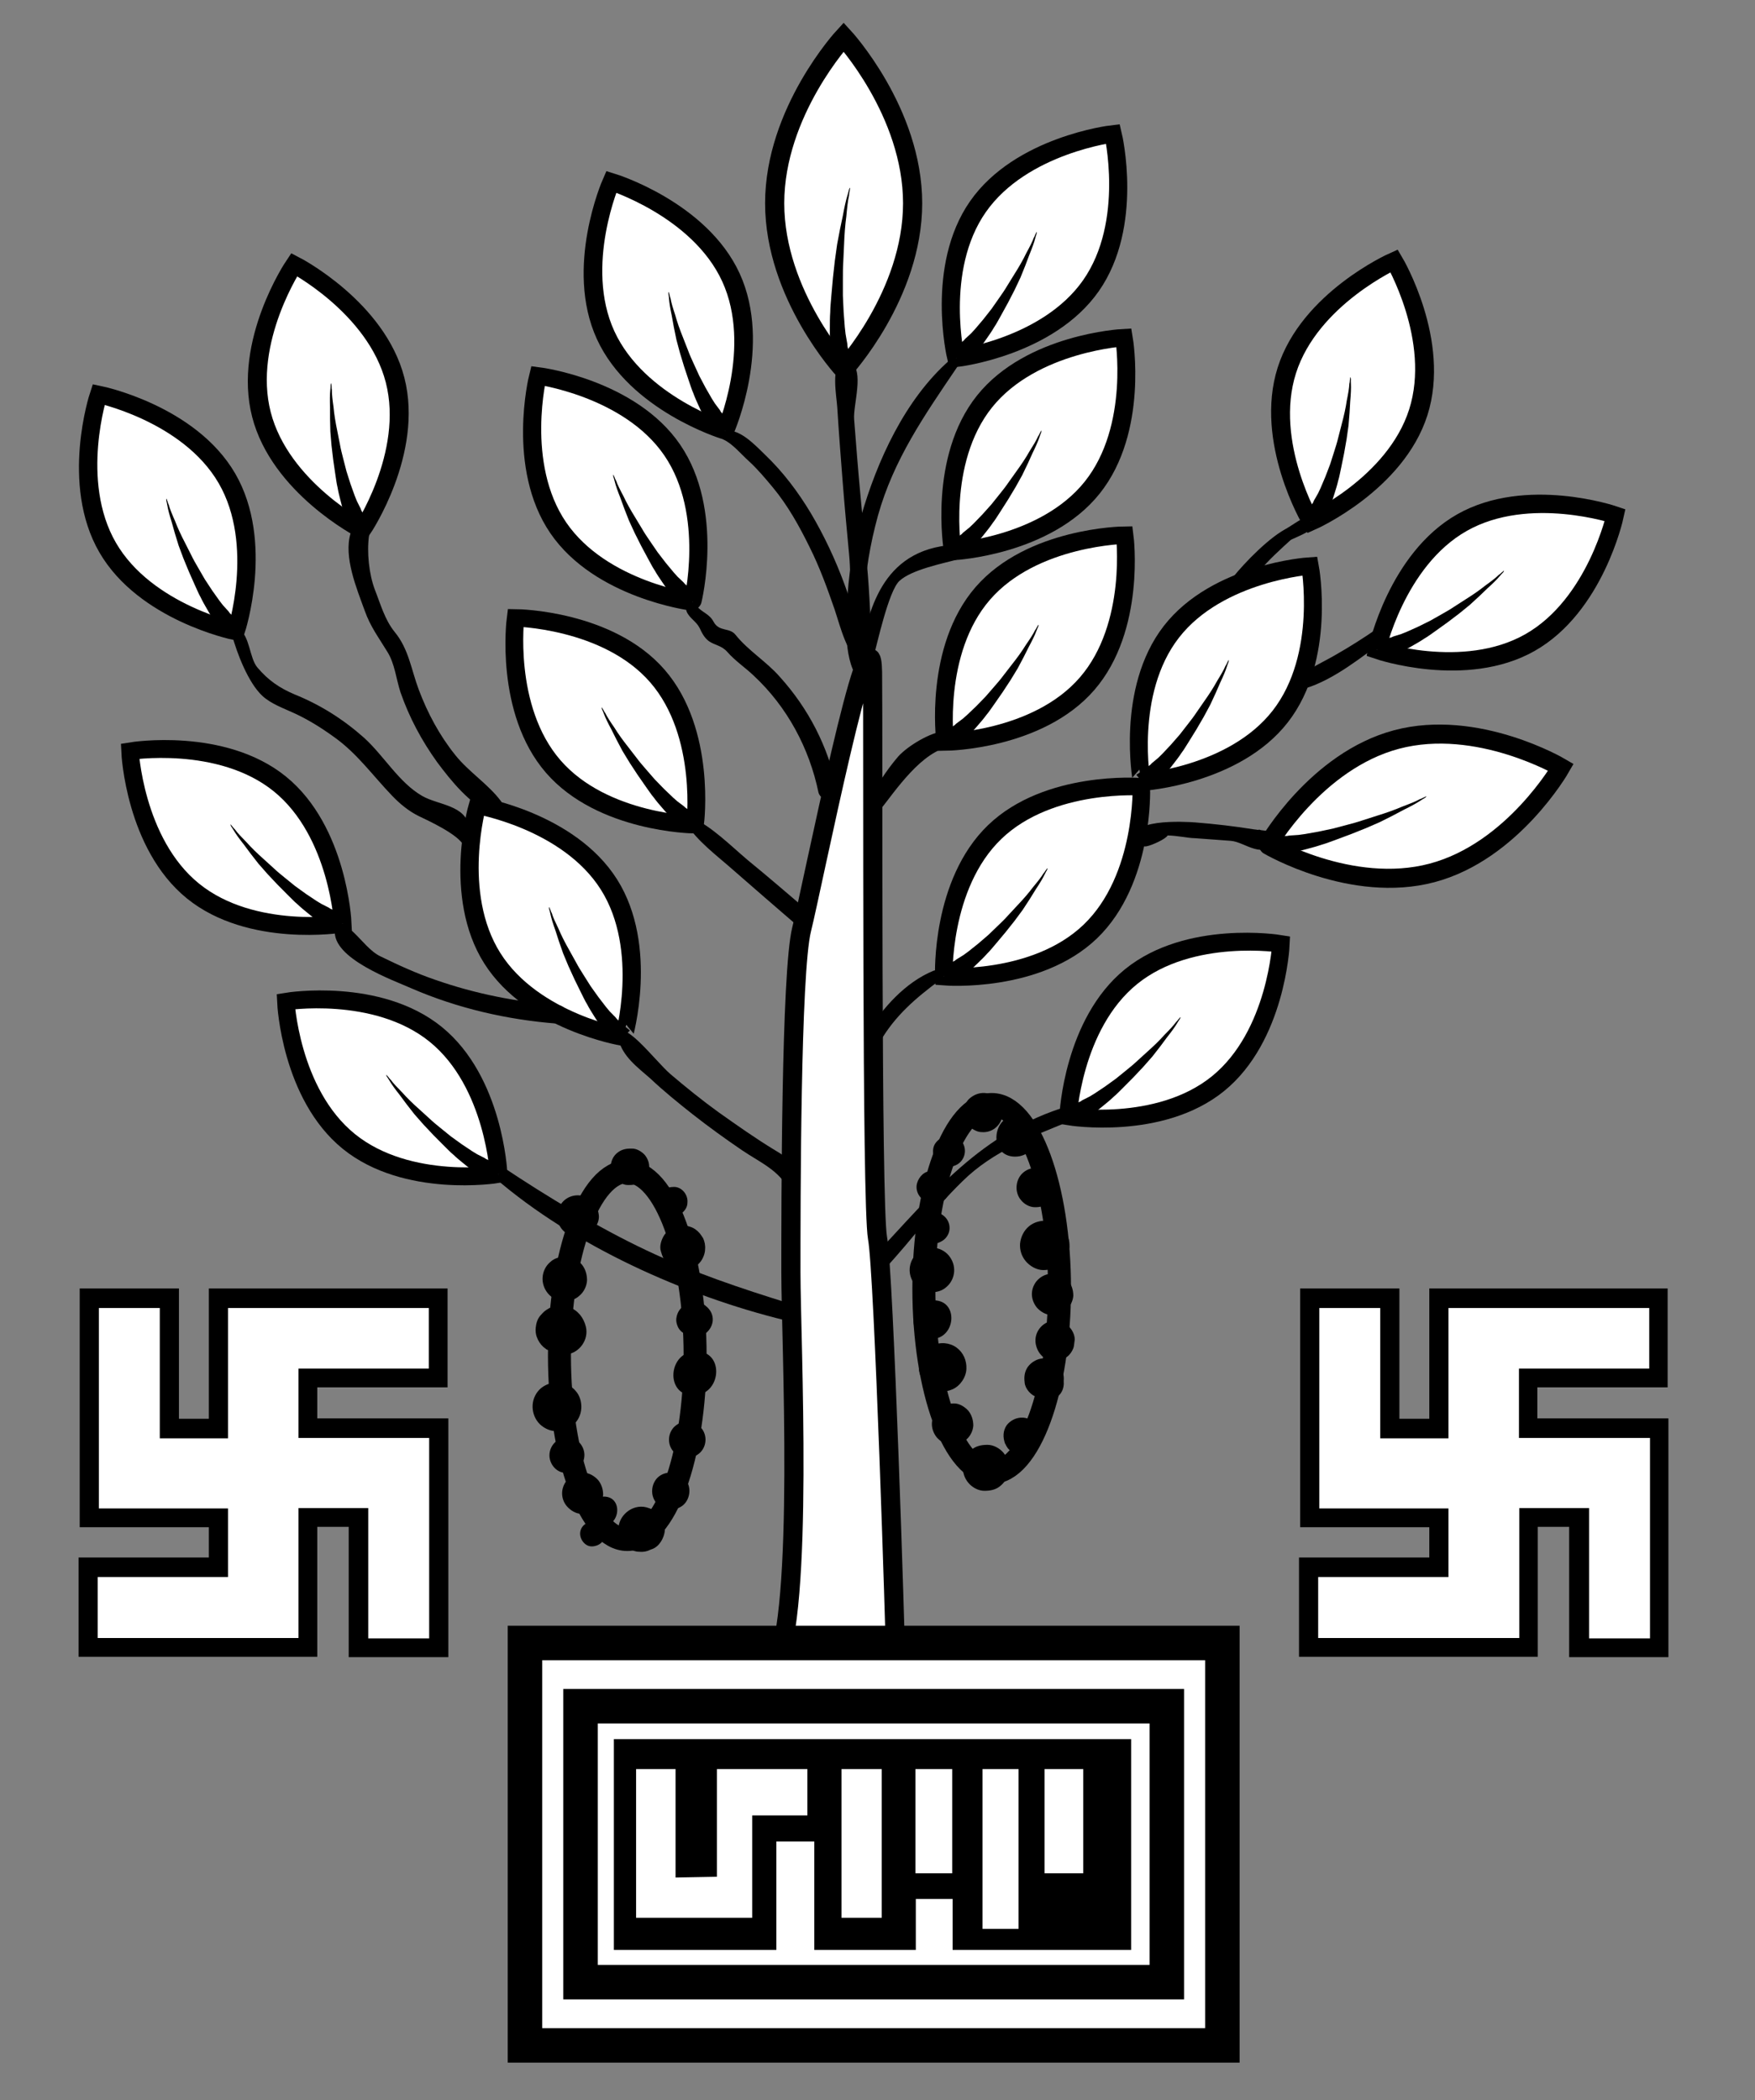
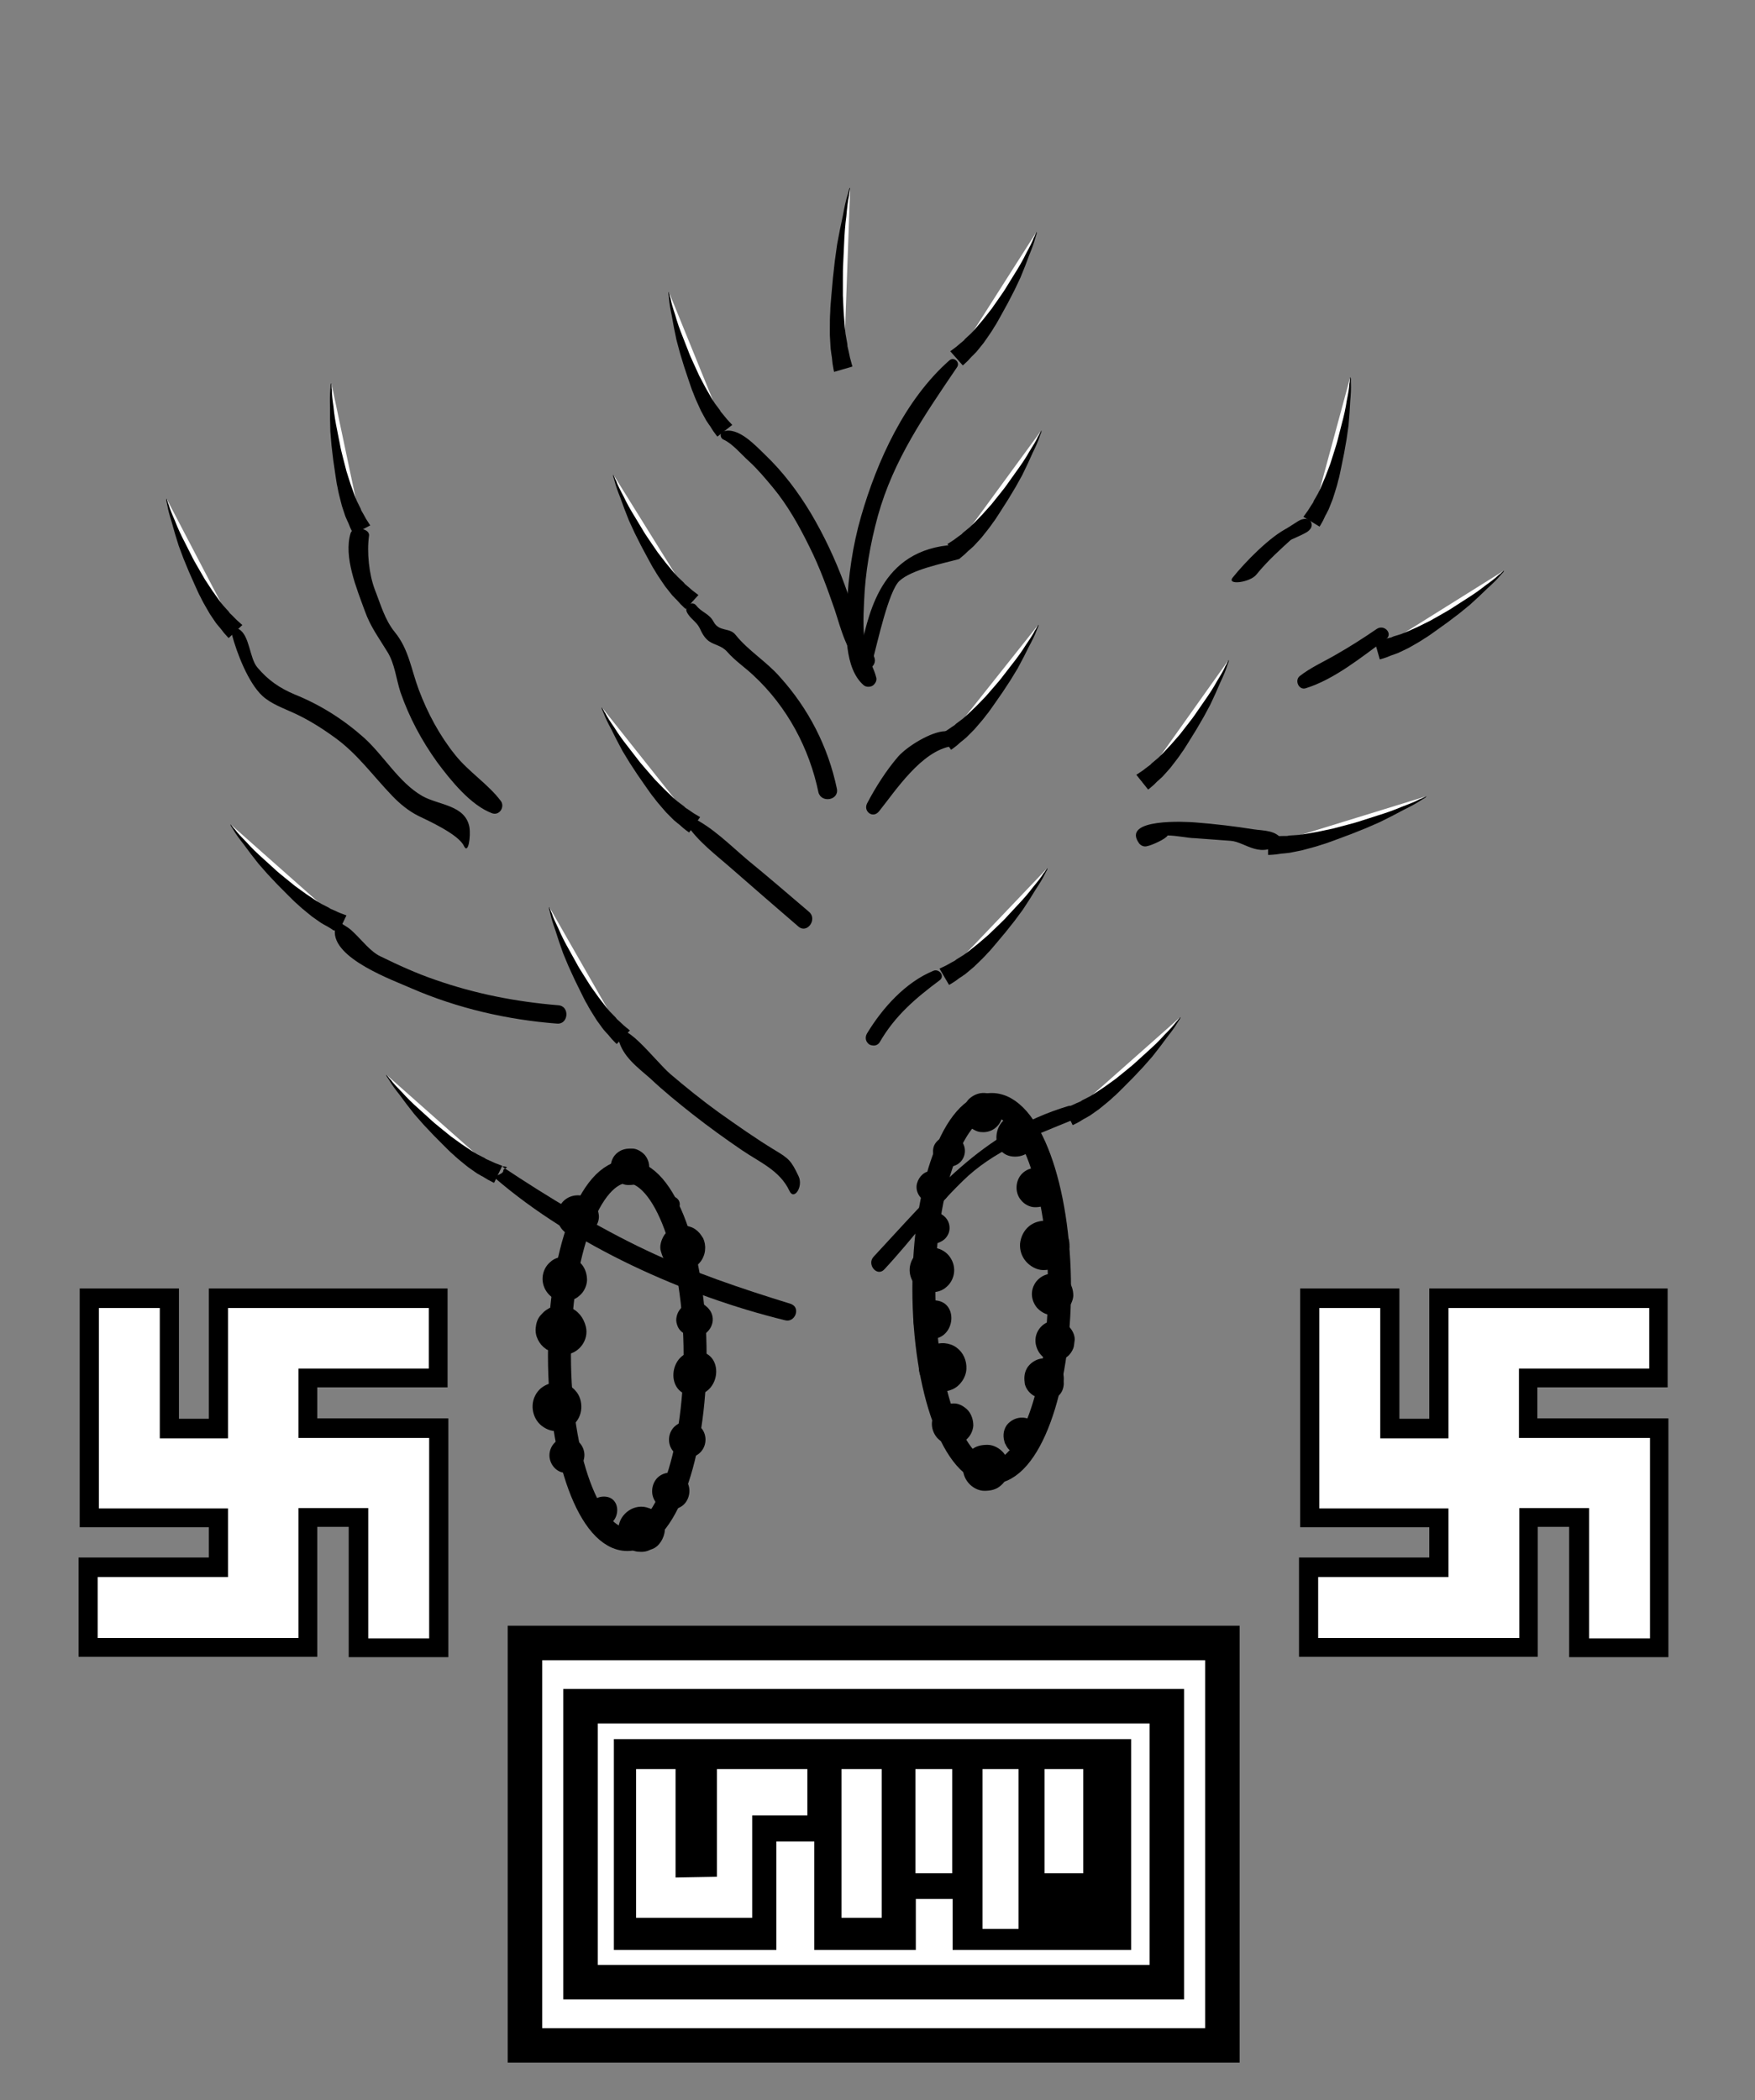
<svg xmlns="http://www.w3.org/2000/svg" xmlns:xlink="http://www.w3.org/1999/xlink" version="1.1" id="Layer_2" x="0" y="0" width="458" height="548" style="enable-background:new 0 0 458 548">
  <rect width="100%" height="100%" fill="#808080" stroke="none" />
  <style>.st0{stroke:#000;stroke-width:5}.st0,.st1{fill:#fff}.st2,.st3{fill:#fff;stroke:#000;stroke-width:9}.st3{fill:none;stroke-width:6}</style>
  <symbol id="leaf" viewBox="-20.5 -47 41 94.1">
-     <path class="st0" d="M-18 0c0-23.9 18-43.4 18-43.4S18-23.9 18 0 0 43.4 0 43.4-18 23.9-18 0z" />
    <path class="st1" d="M1.7 4C0-1.3-4-29.8 0-43.4" />
    <path d="M1.7 4s0-.2-.1-.5c0-.4-.2-.9-.2-1.5C1.1.7.9-1.2.7-3.4.4-5.6.2-8.2.1-11c-.1-1.4-.1-2.8-.2-4.3s-.1-2.9-.1-4.4v-4.4c.1-1.5.1-2.9.2-4.3s.2-2.7.3-3.9c.1-.6.1-1.2.2-1.8.1-.6.2-1.1.3-1.7.1-.5.2-1 .2-1.5.1-.5.2-.9.3-1.3.2-.8.3-1.6.5-2.2.3-1.2.5-1.8.5-1.8L-2.5-44s-.2.8-.4 2.2c-.1.6-.1 1.4-.3 2.4-.1.5-.1 1-.2 1.5 0 .5-.1 1.1-.1 1.7 0 .6-.1 1.2-.1 1.8v1.9c0 1.3 0 2.7.1 4.1 0 1.4.2 2.9.3 4.4.1 1.5.3 3 .4 4.5.2 1.5.3 3 .5 4.5s.4 2.9.6 4.3c.5 2.7 1 5.3 1.5 7.5C.2-1 .6.8 1 2.1c.2.6.3 1.1.4 1.5l.2.4h.1z" />
  </symbol>
-   <path class="st0" d="M227.7 175.4c-.3-21.5-15.7 55.9-18.5 67.1-2.8 11.2-2.8 72-2.8 89.5s3.5 88.8-4.2 103.5c35 2.8 31.5.2 31.5-3.3S230.7 332 229 323c-1.6-9.1-1.1-129.4-1.3-147.6z" />
  <path class="st2" d="M137 428.7h182v105H137z" />
  <path class="st2" d="M151.5 445.2h153v72h-153z" />
  <path d="M295.2 453.8v55h-46.6v-13.3H239v13.3h-26.5v-28.3h-9.9v28.3h-42.4v-55h135zM166 461.6v38.8h30.3v-26.7h14.4v-12.1h-23.6v28.1l-10.8.2v-28.3H166zm64.1 0h-10.5v38.8h10.5v-38.8zm18.4 0h-9.6v27.2h9.6v-27.2zm17.3 0h-9.4v41.7h9.4v-41.7zm16.9 0h-10.1v27.2h10.1v-27.2z" />
  <ellipse cx="277.6" cy="500.5" rx="6.8" ry="4.5" />
  <path class="st1" d="M93.6 430v-34H80.3v33.9H23V409h34v-13H23.3v-57.3h20.9v34H57v-34h57.4v20.9H80.3v13.1h34.2V430z" />
  <path d="M111.9 341.2v15.9h-34v18.1H112v52.3H96.1v-34H77.9v33.9H25.5v-15.9h34v-17.9H25.8v-52.3h15.9v34h17.8v-34h52.4m5-5.1H54.5v34h-7.8v-34H20.8v62.3h33.7v7.9h-34v25.9h62.3v-33.9H91v34h26v-62.3H82.8V362h34v-25.8h.1z" />
  <path class="st1" d="M412.1 430v-34h-13.2v33.9h-57.4V409h34v-13h-33.7v-57.3h20.9v34h12.8v-34h57.4v20.9h-34v13.1H433V430z" />
  <path d="M430.4 341.2v15.9h-34v18.1h34.2v52.3h-15.9v-34h-18.2v33.9H344v-15.9h34v-17.9h-33.7v-52.3h15.9v34H378v-34h52.4m5-5.1H373v34h-7.8v-34h-25.9v62.3H373v7.9h-34v25.9h62.3v-33.9h8.2v34h25.9v-62.3h-34.2V362h34v-25.8h.2z" />
  <use xlink:href="#leaf" width="41" height="94.1" x="-20.5" y="-47" transform="matrix(1 0 0 -1 220.166 53.042)" style="overflow:visible" />
  <use xlink:href="#leaf" width="41" height="94.1" x="-20.5" y="-47" transform="matrix(.63 -.776 -.64 -.519 102.365 283.858)" style="overflow:visible" />
  <use xlink:href="#leaf" width="41" height="94.1" x="-20.5" y="-47" transform="matrix(.63 -.776 -.64 -.519 61.698 218.525)" style="overflow:visible" />
  <use xlink:href="#leaf" width="41" height="94.1" x="-20.5" y="-47" transform="matrix(.846 -.534 -.44 -.697 143.697 240.411)" style="overflow:visible" />
  <use xlink:href="#leaf" width="41" height="94.1" x="-20.5" y="-47" transform="matrix(.865 -.501 -.413 -.713 43.665 133.858)" style="overflow:visible" />
  <use xlink:href="#leaf" width="41" height="94.1" x="-20.5" y="-47" transform="matrix(.969 -.249 -.205 -.798 85.665 103.667)" style="overflow:visible" />
  <use xlink:href="#leaf" width="41" height="94.1" x="-20.5" y="-47" transform="matrix(.755 -.656 -.54 -.622 157.976 188.21)" style="overflow:visible" />
  <use xlink:href="#leaf" width="41" height="94.1" x="-20.5" y="-47" transform="matrix(.826 -.564 -.465 -.68 160.562 127.58)" style="overflow:visible" />
  <use xlink:href="#leaf" width="41" height="94.1" x="-20.5" y="-47" transform="matrix(.909 -.417 -.343 -.749 174.401 79.922)" style="overflow:visible" />
  <use xlink:href="#leaf" width="41" height="94.1" x="-20.5" y="-47" transform="matrix(-.257 -.967 .882 -.234 369.097 210.361)" style="overflow:visible" />
  <use xlink:href="#leaf" width="41" height="94.1" x="-20.5" y="-47" transform="matrix(-.63 -.776 .64 -.519 306.514 268.8)" style="overflow:visible" />
  <use xlink:href="#leaf" width="41" height="94.1" x="-20.5" y="-47" transform="matrix(-.789 -.614 .506 -.65 319.915 175.885)" style="overflow:visible" />
  <use xlink:href="#leaf" width="41" height="94.1" x="-20.5" y="-47" transform="matrix(-.693 -.721 .594 -.571 272.076 230.07)" style="overflow:visible" />
  <use xlink:href="#leaf" width="41" height="94.1" x="-20.5" y="-47" transform="matrix(-.492 -.87 .717 -.406 390.4 152.017)" style="overflow:visible" />
  <use xlink:href="#leaf" width="41" height="94.1" x="-20.5" y="-47" transform="matrix(-.953 -.304 .25 -.785 352.977 102.11)" style="overflow:visible" />
  <use xlink:href="#leaf" width="41" height="94.1" x="-20.5" y="-47" transform="matrix(-.755 -.656 .54 -.622 270.077 166.63)" style="overflow:visible" />
  <use xlink:href="#leaf" width="41" height="94.1" x="-20.5" y="-47" transform="matrix(-.78 -.625 .515 -.643 270.973 116.002)" style="overflow:visible" />
  <use xlink:href="#leaf" width="41" height="94.1" x="-20.5" y="-47" transform="matrix(-.819 -.573 .472 -.675 269.973 64.214)" style="overflow:visible" />
  <path d="M247.8 94c-11.6 10.2-18.9 26.2-23.1 40.8-2.2 7.6-3.3 15.5-3.7 23.4-.3 6.1-.7 16.2 4.4 20.6.7.6 2 .5 2.6-.1.6-.6.8-1.2.7-1.8-.6-2.5-2-4.7-2.6-7.2-1-4.1-.8-8.6-.6-12.8.3-7.5 1.6-15 3.6-22.3 4.1-14.7 12.2-26.3 20.6-38.7 1-1.3-.7-2.9-1.9-1.9z" />
-   <path d="m226.3 147.9-1.8-19.2c-.6-6.4-1.1-12.9-1.6-19.3-.3-3.7 2.8-12.9-1-14.9l-2.1-.8c-3 2.1-1.5 9.5-1.3 12.6.4 6.5.9 12.9 1.4 19.3.5 6.4 1.1 12.8 1.7 19.2.6 6.2.2 20.1 1.9 26.1.6 2 3.7 2.1 3.8-.2.2-5.1-.5-17.6-1-22.8z" />
  <path d="M228.2 171.6c-1.1-2.9-2.9-5.6-4.1-8.6-1.4-3.5-2.4-7.1-3.7-10.5-2.4-6.5-5.3-12.7-8.8-18.6-3.3-5.5-7.2-10.7-11.9-15.2-2.5-2.4-7.1-7.5-11-6.1-1 .4-.7 1.8.1 2.1 2.3 1 4.7 3.9 6.6 5.6 2.3 2.1 4.3 4.5 6.3 6.9 3.9 4.7 6.9 10.1 9.6 15.6 2.6 5.2 4.6 10.7 6.5 16.2 1.7 5.1 3.1 11.6 7.6 15 1.7 1.2 3.4-.7 2.8-2.4zM218.4 205.8c-2.3-11-7.4-20.9-14.9-29.2-3.5-4-8.2-6.8-11.5-10.9-1.6-2.1-4.3-.7-5.8-3.5-1.1-2.1-3.1-2.4-4.5-4.2-1.1-1.4-3.1.1-2.5 1.6.8 1.8 2.5 2.5 3.4 4.3.6 1.3 1.2 2.5 2.4 3.4 1.6 1.1 3.3 1.1 4.8 2.8 2 2.3 4.7 4.1 6.9 6.2 8.7 8.1 14.5 18.9 16.9 30.5.8 2.8 5.4 2 4.8-1zM211.1 237.9c-5.3-4.5-10.6-9.1-16-13.5-4.6-3.9-9.2-8.6-14.7-11.2-.9-.4-2 .8-1.4 1.6 3 4.7 7.9 8.3 12.1 12 5.7 5 11.5 10 17.3 15 2.3 1.9 5-2 2.7-3.9zM208.4 306.9c-1.9-4-2.5-4.6-6.2-6.8-5.1-3.1-9.9-6.5-14.7-9.9-4.3-3.1-8.5-6.5-12.5-9.9-4-3.4-13.6-16.3-13.6-9.1 1.1 4.5 5 7.3 8.3 10.2 3.5 3.3 7.2 6.3 11 9.3 4.2 3.3 8.5 6.4 12.9 9.4 4.7 3.2 9.9 5.3 12.4 10.6 1.2 2.7 3.7-1.1 2.4-3.8zM206.3 340.2c-12.9-4-25.5-8.2-37.7-14-12.5-5.9-26-14.1-37.4-21.7-.5-.3 1.5-.1 1 .2.2-.1-.7.3-.8.5 0 .2-.1.3-.1.5-.3.8-2.8 1.2-2.1 1.7 20.4 17.6 49.5 30.7 75.7 37.1 2.6.7 4.2-3.4 1.4-4.3zM278.8 288.6c-22.7 6.8-35.3 22.7-50.8 39.3-1.9 2 .9 5.4 2.8 3.3 7.7-8.3 12.3-15.1 20.4-23 8-7.9 18.5-11.8 28.8-16 1.9-.8.8-4.2-1.2-3.6zM334.7 219.3c-1.6-2.7-4.7-2.5-7.5-2.9-5-.8-10.1-1.4-15.2-1.8-2.3-.2-19.6-1.2-14.7 5.5.5.6 1.3.9 2 .7 1.2-.2 5-1.9 5.4-2.8 2.3 0 5.5.7 7 .7 3.2.2 6.4.5 9.5.7 3.9.3 8 5.2 13.5 0 0 0 .1 0 0-.1zM359.3 164.1c-3.5 2.4-7.1 4.7-10.8 6.8-3.1 1.8-6.5 3.3-9.3 5.5-1.4 1.1-.3 3.7 1.5 3.2 7.5-2.3 14.7-8.2 21-12.8 1.9-1.4-.4-4-2.4-2.7zM243.6 253.3c-7.3 3-13.3 9.7-17.3 16.3-.5.8-.5 1.8.1 2.5.4.5.7.6 1.4.7.7.1 1.5-.3 1.8-.9 4-6.9 9.3-11.4 15.6-16.1 1.5-1.1-.1-3.1-1.6-2.5zM246.6 190.8c-3.6.1-9.8 3.9-12.2 6.6-3.1 3.6-5.9 8-8.1 12.2-1.1 2.1 1.5 4.1 3.1 2.1 4.4-5.5 11.1-15.8 19-17 1.9-.3.2-3.9-1.8-3.9z" />
  <path d="M247.3 142.3c-18.7 2.1-20.8 19.9-23 28.1-.6 2.4 3 3.7 3.6 1.3 1-3.7 4-17.5 6.8-20.1 3.2-3 11.5-4.6 15.5-5.7 1.5-.5-1.2-3.8-2.9-3.6zM336.2 137.7c-4.6 2.1-11.4 9.1-14.5 13-1.7 2.1 4.6 1.3 6.2-.8 3-3.7 6.3-6.6 9.8-9.8 1.3-1.1 0-3.1-1.5-2.4z" />
  <path d="M340.9 135.4c-1.2-.1-2 .5-3.1 1.2s-2.2 1.4-3.2 2.1c-1.4 1.1.1 3 1.6 2.4 1.1-.4 2.1-.9 3.2-1.4 1-.5 2.1-.9 2.7-1.9.5-.9.1-2.3-1.2-2.4zM130.7 209c-3.3-4.4-8.4-7.6-11.9-12-4.1-5.1-7.2-10.9-9.5-17-2-5.3-2.6-10.6-6.3-15.1-2.6-3.2-3.7-7.3-5.2-11.1-1.5-4-2.1-9.7-1.5-14 .3-2-4.2-2.6-4.8-.7-1.9 6.2 1.6 14.5 3.7 20.3 1.5 4.2 3.6 6.9 5.9 10.7 1.9 3 2.3 7.1 3.4 10.5 2.3 6.6 5.5 12.6 9.6 18.3 3.5 4.7 8.7 11.2 14.3 13.3 2 .7 3.4-1.7 2.3-3.2zM122.5 215.8c-1.1-5.8-8.1-5.7-12.3-8.1-6.1-3.5-10-10.5-15.2-15.2-5.4-4.8-11.4-8.6-18.1-11.3-4-1.7-6.9-3.7-9.7-7-2.1-2.4-2-8.3-4.8-10-.9-.5-2.2.1-1.9 1.3 1.3 4.9 4.3 12.7 8 16.1 2.3 2.1 5.5 3.2 8.3 4.5 3.7 1.7 7.2 3.9 10.5 6.3 5.9 4.2 10 10 15 15.2 2 2.1 4.3 4 6.9 5.3 2.7 1.3 10.6 4.9 11.9 7.9 1.1 2.2 1.8-2.5 1.4-5zM145.7 262.3c-11-.9-21.7-3-32-6.6-5-1.7-9.8-3.9-14.5-6.2-2.5-1.2-4.8-4.2-6.8-6.1-1.4-1.4-1.6-1.3-3.2-2.4-.5-.3-1.1-.2-1.4.3-.3.4-.6.9-1 1.3 0 .1 0 .1.1.1h.5c-.8 7.4 15.3 13.1 20 15.2 12 5.2 25 8.2 38.1 9.2 2.9.1 3.2-4.6.2-4.8z" />
  <ellipse class="st3" cx="163.7" cy="353.7" rx="17.7" ry="48" />
  <ellipse class="st3" cx="258.8" cy="336.2" rx="17.7" ry="48" />
  <path d="M151.8 329.9c-.9-1.1-2.5-2-4-2-1.6 0-3 .3-4.2 1.4-1.2 1-1.9 2.5-2 4-.1 1.5.4 3 1.4 4.2.9 1.1 2.5 2 4 2 1.6 0 3-.3 4.2-1.4 1.2-1 1.9-2.5 2-4 0-1.5-.4-3-1.4-4.2zM152.9 346.2c-.6-2.4-2-4.2-4.4-5.2-1-.4-2.4-.5-3.5-.2-.6.1-1.1.3-1.6.5-1.4.8-1.5 1-2.5 2.1-.7.9-1 2-1.1 3.1-.1 1.1.1 2.1.6 3.1s1.2 1.8 2.1 2.4c.1.1.2.2.4.2 1.4 1 3.3 1.5 5 1.2 3.3-.4 5.8-3.8 5-7.2zM146.2 360.9c-4.4 0-4.9 6.8-.5 6.8s4.9-6.8.5-6.8zM148.3 375.1c-1.2 0-2.3.3-3.3 1.1-.9.8-1.5 1.9-1.6 3.2-.2 2.4 1.7 4.9 4.2 4.9 1.2 0 2.3-.3 3.3-1.1.9-.8 1.5-1.9 1.6-3.2.2-2.4-1.7-4.9-4.2-4.9z" />
  <path d="M150.2 362.9c-1-1.2-2.8-2.2-4.4-2.2-1.7 0-3.2.4-4.6 1.5-1.3 1.1-2.1 2.7-2.2 4.4-.1 1.6.4 3.3 1.5 4.6 1 1.2 2.8 2.2 4.4 2.2 1.7 0 3.2-.4 4.6-1.5 1.3-1.1 2.1-2.7 2.2-4.4.1-1.7-.4-3.4-1.5-4.6zM157.6 390.5c-5 0-5.6 7.7-.5 7.7 4.9 0 5.5-7.7.5-7.7zM169.6 393.6c-.1 0-.2-.1-.3-.1-3.6-1.4-7.6 1.4-7.9 5.1-.1 2.1.8 4.1 2.5 5.3.9.6 1.9 1 3 1 1 .1 2-.1 3-.6.1 0 .2-.1.3-.1 1.9-.7 3.1-2.9 3.3-4.8.1-2.6-1.5-4.9-3.9-5.8zM178.8 385.9c-.8-.9-2.1-1.7-3.4-1.7-1.3 0-2.5.3-3.5 1.1s-1.6 2.1-1.7 3.4c-.1 1.3.3 2.5 1.1 3.5.8.9 2.1 1.7 3.4 1.7 1.3 0 2.5-.3 3.5-1.1s1.6-2.1 1.7-3.4c.1-1.3-.3-2.5-1.1-3.5zM183 372.6c-.8-.9-2.1-1.7-3.3-1.7-1.3 0-2.4.3-3.4 1.1s-1.6 2-1.7 3.3c-.1 1.2.3 2.5 1.1 3.4.8.9 2.1 1.7 3.3 1.7 1.3 0 2.4-.3 3.4-1.1s1.6-2 1.7-3.3c.1-1.2-.3-2.5-1.1-3.4zM181.7 352.6c-7.4 0-8.2 11.5-.8 11.5 7.4 0 8.3-11.5.8-11.5zM182.2 342.1c-1.2 0-2.3.8-2.4 2.1-.1 1.2.9 2.4 2.1 2.4 1.2 0 2.3-.8 2.4-2.1 0-1.2-.9-2.4-2.1-2.4zM183.5 323.1c-.3-.5-.6-.9-.9-1.3-.7-.8-1.5-1.4-2.5-1.7-1.4-.5-3-.4-4.4.2-.9.4-1.7 1.1-2.3 1.9-.8 1.2-1.4 3-.9 4.4.4 1.3.5 1.6 1.3 2.8.3.5.7.8 1.2 1.1 1.3.8 2.8 1.2 4.3.9 1.5-.3 2.7-1.1 3.6-2.3.6-.8 1.1-2.1 1.1-3.1.1-1-.1-2-.5-2.9zM168.3 301.4c-.8-.9-2.1-1.7-3.3-1.7h-.5c-1.3 0-2.4.3-3.4 1.1s-1.6 2-1.7 3.3c-.1 1.2.3 2.5 1.1 3.4.8.9 2.1 1.7 3.3 1.7h.5c1.3 0 2.4-.3 3.4-1.1s1.6-2 1.7-3.3c.1-1.2-.3-2.4-1.1-3.4zM156.2 316.6c-.1-.5-.2-1.1-.5-1.6-.6-1.3-1.7-2.3-3.1-2.8-2.3-.8-4.9 0-6.2 2-1.4 2-1.3 4.7.3 6.6.6.7 1.4 1.3 2.3 1.6 1.2.4 2.9.5 4.1-.2.9-.5 1.5-.9 2.1-1.8.9-1.1 1.3-2.5 1-3.8z" />
  <path d="m184.1 340.7-.1-.1c-1.2-1-3.2-1.1-4.6-.4-.1.1-.3.1-.4.2-1.4.7-2.3 2-2.5 3.6-.1.8.1 1.5.4 2.2.5 1.1 1.4 1.7 2.5 2.2.1.1.3.1.4.2 1.4.7 3.3.1 4.5-.8l.1-.1c.9-.8 1.5-1.9 1.6-3.1.1-1.6-.6-2.9-1.9-3.9zM247.6 327.6c-.9-1.1-2.5-2-4-2-1.6 0-3 .3-4.2 1.4-1.2 1-1.9 2.5-2 4-.1 1.5.4 3 1.4 4.2.9 1.1 2.5 2 4 2 1.6 0 3-.3 4.2-1.4 1.2-1 1.9-2.5 2-4 .1-1.5-.4-3-1.4-4.2zM242 352.6c-.5 0-.6.8-.1.8.6 0 .6-.8.1-.8z" />
  <path d="M249.6 351.6c-1.8-1.3-4.3-1.5-6.3-.5s-3.4 3-3.5 5.2c-.1 1.8.5 3.5 1.7 4.7l.6.6.1.1.3.3c1.8 1.3 4.1 1.4 6.1.5 2-.9 3.5-3.1 3.6-5.3.1-2.2-.8-4.3-2.6-5.6zM246.7 370.3c-.1 0-.1.1 0 0 0 .1 0 0 0 0z" />
  <path d="M252.7 368.1c-.9-1-2.3-1.9-3.7-1.9-1.4 0-2.7.3-3.9 1.3-1.1.9-1.8 2.3-1.9 3.7-.1 1.4.4 2.8 1.3 3.9.9 1 2.3 1.9 3.7 1.9 1.4 0 2.7-.3 3.9-1.3 1.1-.9 1.8-2.3 1.9-3.7 0-1.4-.4-2.8-1.3-3.9zM254.6 382h-.8c-.4.1-.8.5-.8.9 0 .6.4.9.9 1 .3 0 .5.1.8 0 .4-.1.8-.5.8-.9 0-.5-.4-.9-.9-1z" />
  <path d="M261.9 379.1c-1-1.2-2.6-2.1-4.2-2.1s-3.1.3-4.3 1.4c-1.2 1-2 2.6-2.1 4.2-.1 1.6.4 3.1 1.4 4.3 1 1.2 2.6 2.1 4.2 2.1s3.1-.3 4.3-1.4c1.2-1 2-2.6 2.1-4.2.1-1.6-.4-3.1-1.4-4.3zM266.3 373.3c-.1 0-.1 0-.2-.1-.9-.4-2.1-.1-2.8.5-1 .9-1.2 2.2-.7 3.4 0 .1 0 .1.1.2.7 1.8 3.2 2.2 4.6 1 1.7-1.5 1.1-4.2-1-5zM273.6 356.7c-1.2 0-2.2.2-3.1 1-.9.7-1.4 1.8-1.5 3-.2 2.2 1.7 4.6 4 4.6 1.2 0 2.2-.2 3.1-1 .9-.7 1.4-1.8 1.5-3 .2-2.2-1.6-4.6-4-4.6zM275 346.5c-.1 0-.2.1-.3.1-1 .1-1.9 1.2-1.3 2.3.3.6.7.8 1.2 1.1.8.4 1.7-.1 2.2-.7 1-1.2-.4-3.2-1.8-2.8zM275.4 336.9c-1 0-1.1 1.5-.1 1.5.9 0 1-1.5.1-1.5zM274 320c-.4 0-.4.6 0 .6s.4-.6 0-.6z" />
  <path d="M278.8 334.2c-.9-1-2.3-1.9-3.7-1.9-1.4 0-2.7.3-3.9 1.3-1.1.9-1.8 2.3-1.9 3.7-.1 1.4.4 2.8 1.3 3.9.9 1 2.3 1.9 3.7 1.9 1.4 0 2.7-.3 3.9-1.3 1.1-.9 1.8-2.3 1.9-3.7 0-1.4-.4-2.8-1.3-3.9zM277.6 320.8c-1-1.2-2.8-2.3-4.5-2.3-1.7 0-3.3.4-4.6 1.5-1.3 1.1-2.1 2.7-2.3 4.5-.1 1.7.4 3.3 1.5 4.6 1 1.2 2.8 2.3 4.5 2.3 1.7 0 3.3-.4 4.6-1.5 1.3-1.1 2.1-2.7 2.3-4.5.1-1.6-.4-3.3-1.5-4.6zM274.4 306.5c-.8-1-2.2-1.8-3.6-1.8s-2.6.3-3.7 1.2c-1.1.9-1.7 2.2-1.8 3.6-.1 1.3.3 2.7 1.2 3.7.8 1 2.2 1.8 3.6 1.8s2.6-.3 3.7-1.2c1.1-.9 1.7-2.2 1.8-3.6.1-1.4-.3-2.7-1.2-3.7zM265.7 290.9c-7 0-7.8 10.9-.8 10.9s7.9-10.9.8-10.9z" />
  <path d="M259.5 286.1c-2-1.4-4.4-1.1-6.2.3-1.1.8-1.9 2.4-1.9 3.7 0 1.3.3 2.4 1.1 3.4.3.3.6.6.9.8.8.6 1.8 1.1 2.8 1.1 2.3.2 4.4-1.2 5.2-3.4.7-2.1-.1-4.6-1.9-5.9zM250.1 297c-1.1-.8-2.8-1-4.1-.3-.1.1-.2.1-.3.2-1.2.7-2.1 1.7-2.2 3.2-.1 1.3.5 2.8 1.6 3.4.1.1.2.1.3.2 1.3.7 2.7 1 4.1.3 1.3-.6 2.2-1.9 2.3-3.4.1-1.4-.5-2.8-1.7-3.6zM247 307c-1-1.2-2.5-1.6-4-1.4h-.4c-1.8.2-3.2 2-3.4 3.8-.1 1.1.3 2.2 1 3 .8.9 1.7 1.3 2.9 1.5.1 0 .3 0 .4.1 2.3.3 4.3-1.7 4.5-3.9.1-1.2-.3-2.3-1-3.1zM245.1 316.5c-.5-.2-1-.4-1.6-.4-1.3-.1-2.3.4-3.3 1.2-.8.6-1.3 1.8-1.4 2.8-.1 1.4.6 2.8 1.7 3.6.7.5 1.5.9 2.4.9.9.1 1.8-.2 2.6-.6 1.3-.6 2.2-1.9 2.3-3.3.1-2-1-3.4-2.7-4.2zM243.7 339.3c-6.5 0-7.3 10.1-.7 10.1 6.5 0 7.3-10.1.7-10.1zM267 369.9c-1.7-.1-3.3.7-4.3 2-1 1.5-1 3.2-.4 4.8 0 0 0 .1.1.1.6 1.5 2.4 2.6 3.9 2.7 2.1.2 4-1.2 4.8-3.1 0 0 0-.1.1-.1 1.1-3-1.2-6.2-4.2-6.4zM276.4 356.3c-1.5-1.8-4.1-2.4-6.2-1.3-.8.4-1.5 1-2 1.7-.8 1.2-1 2.5-.8 4v.1c.2 1.7 1.7 3.3 3.3 3.8h.1c2.2.7 4.7 0 6-1.9 1.2-2 1.1-4.6-.4-6.4z" />
  <path d="M279.2 346.4c-.9-1-2.2-1.7-3.5-1.8-3.3-.2-6 2.8-5.4 6.1.3 1.5 1 2.7 2.2 3.6.7.5 1.6.8 2.5.9 1.4.1 2.5-.4 3.5-1.2.7-.5 1.3-1.4 1.6-2.2.2-.5.2-1.1.3-1.7.3-1.3-.4-2.8-1.2-3.7zM174.2 312.3c-.1 0-.2.1-.3.1-.7.3-1.1 1-1.2 1.8-.1 1 .5 1.8 1.4 2.1.1 0 .2.1.3.1 1.4.6 2.9-.6 3-2 .1-1.7-1.7-2.7-3.2-2.1z" />
-   <path d="M175.9 309.7c-1 0-1.9.2-2.7.9-.8.7-1.3 1.6-1.3 2.6-.1 2 1.5 4.1 3.5 4.1 1 0 1.9-.2 2.7-.9.8-.7 1.3-1.6 1.3-2.6.2-2-1.4-4.1-3.5-4.1zM156.1 386.2c-.9-1-2.3-1.9-3.7-1.9-1.4 0-2.7.3-3.8 1.3-1.1.9-1.8 2.3-1.9 3.7-.1 1.4.4 2.8 1.3 3.8s2.3 1.9 3.7 1.9c1.4 0 2.7-.3 3.8-1.3 1.1-.9 1.8-2.3 1.9-3.7 0-1.3-.4-2.7-1.3-3.8zM154.9 397c-1.8 0-3.4 1.2-3.5 3-.1 1.7 1.3 3.5 3 3.5 1.8 0 3.4-1.2 3.5-3 .2-1.7-1.2-3.5-3-3.5z" />
</svg>